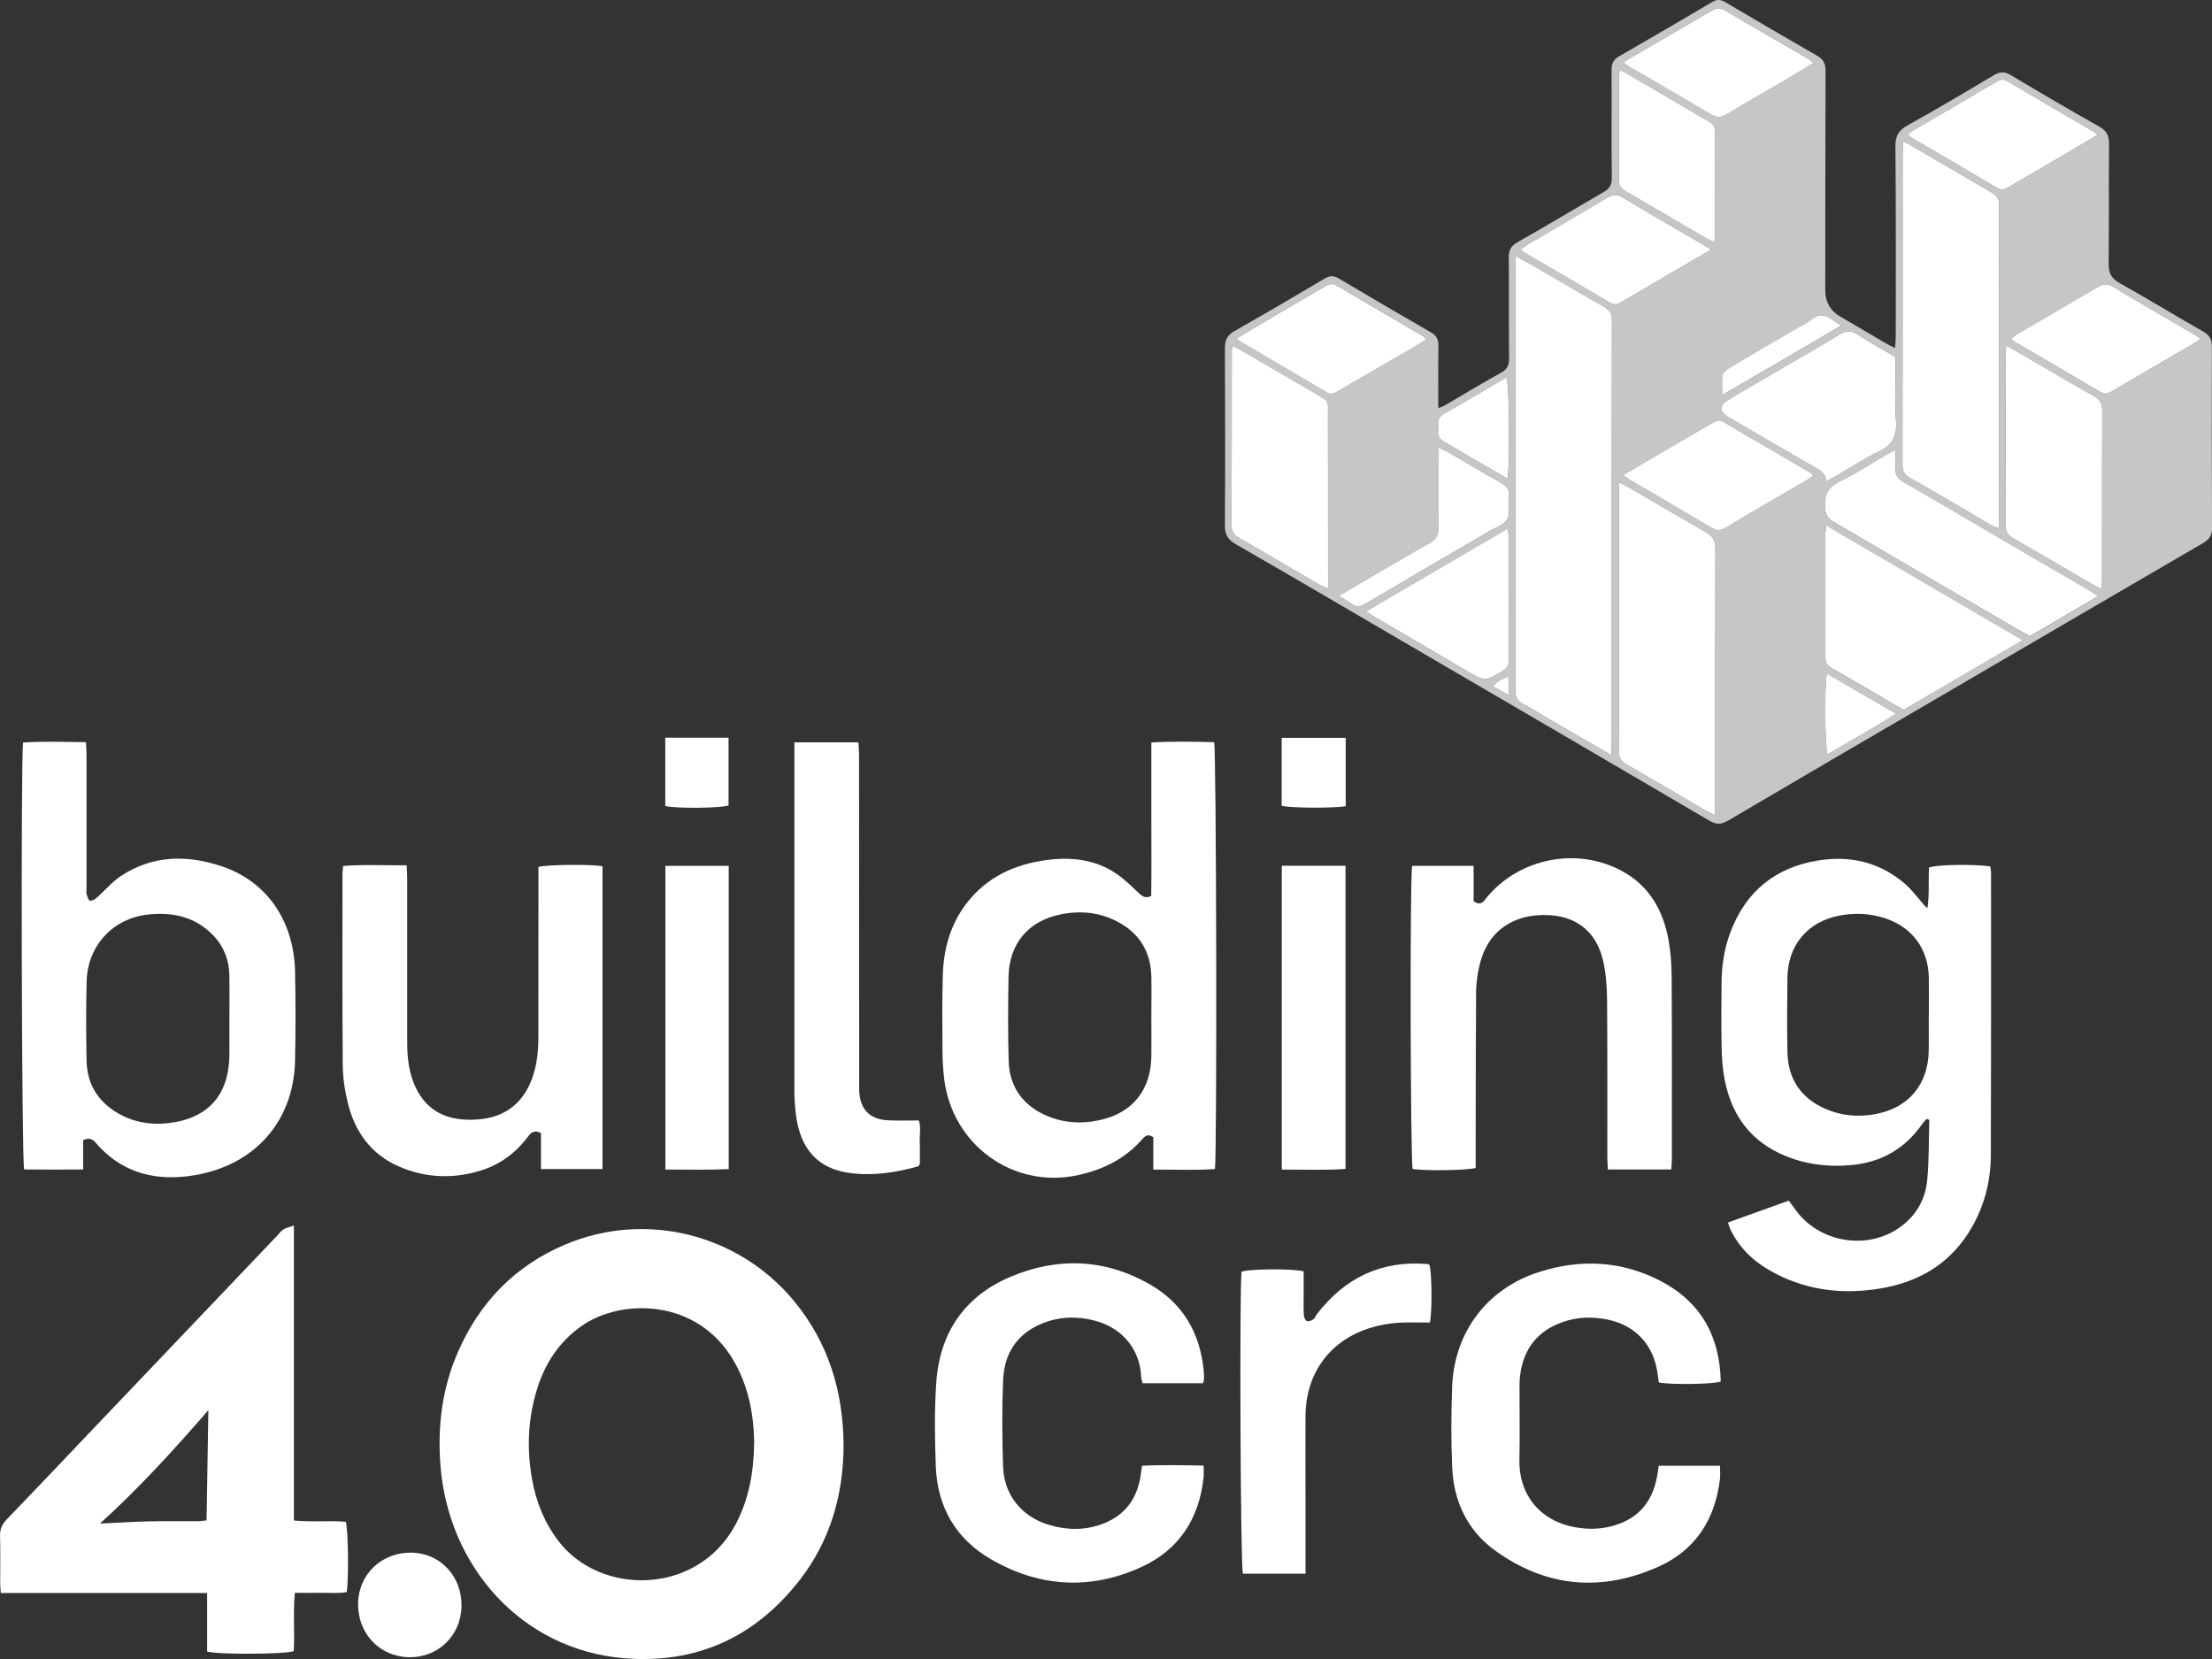
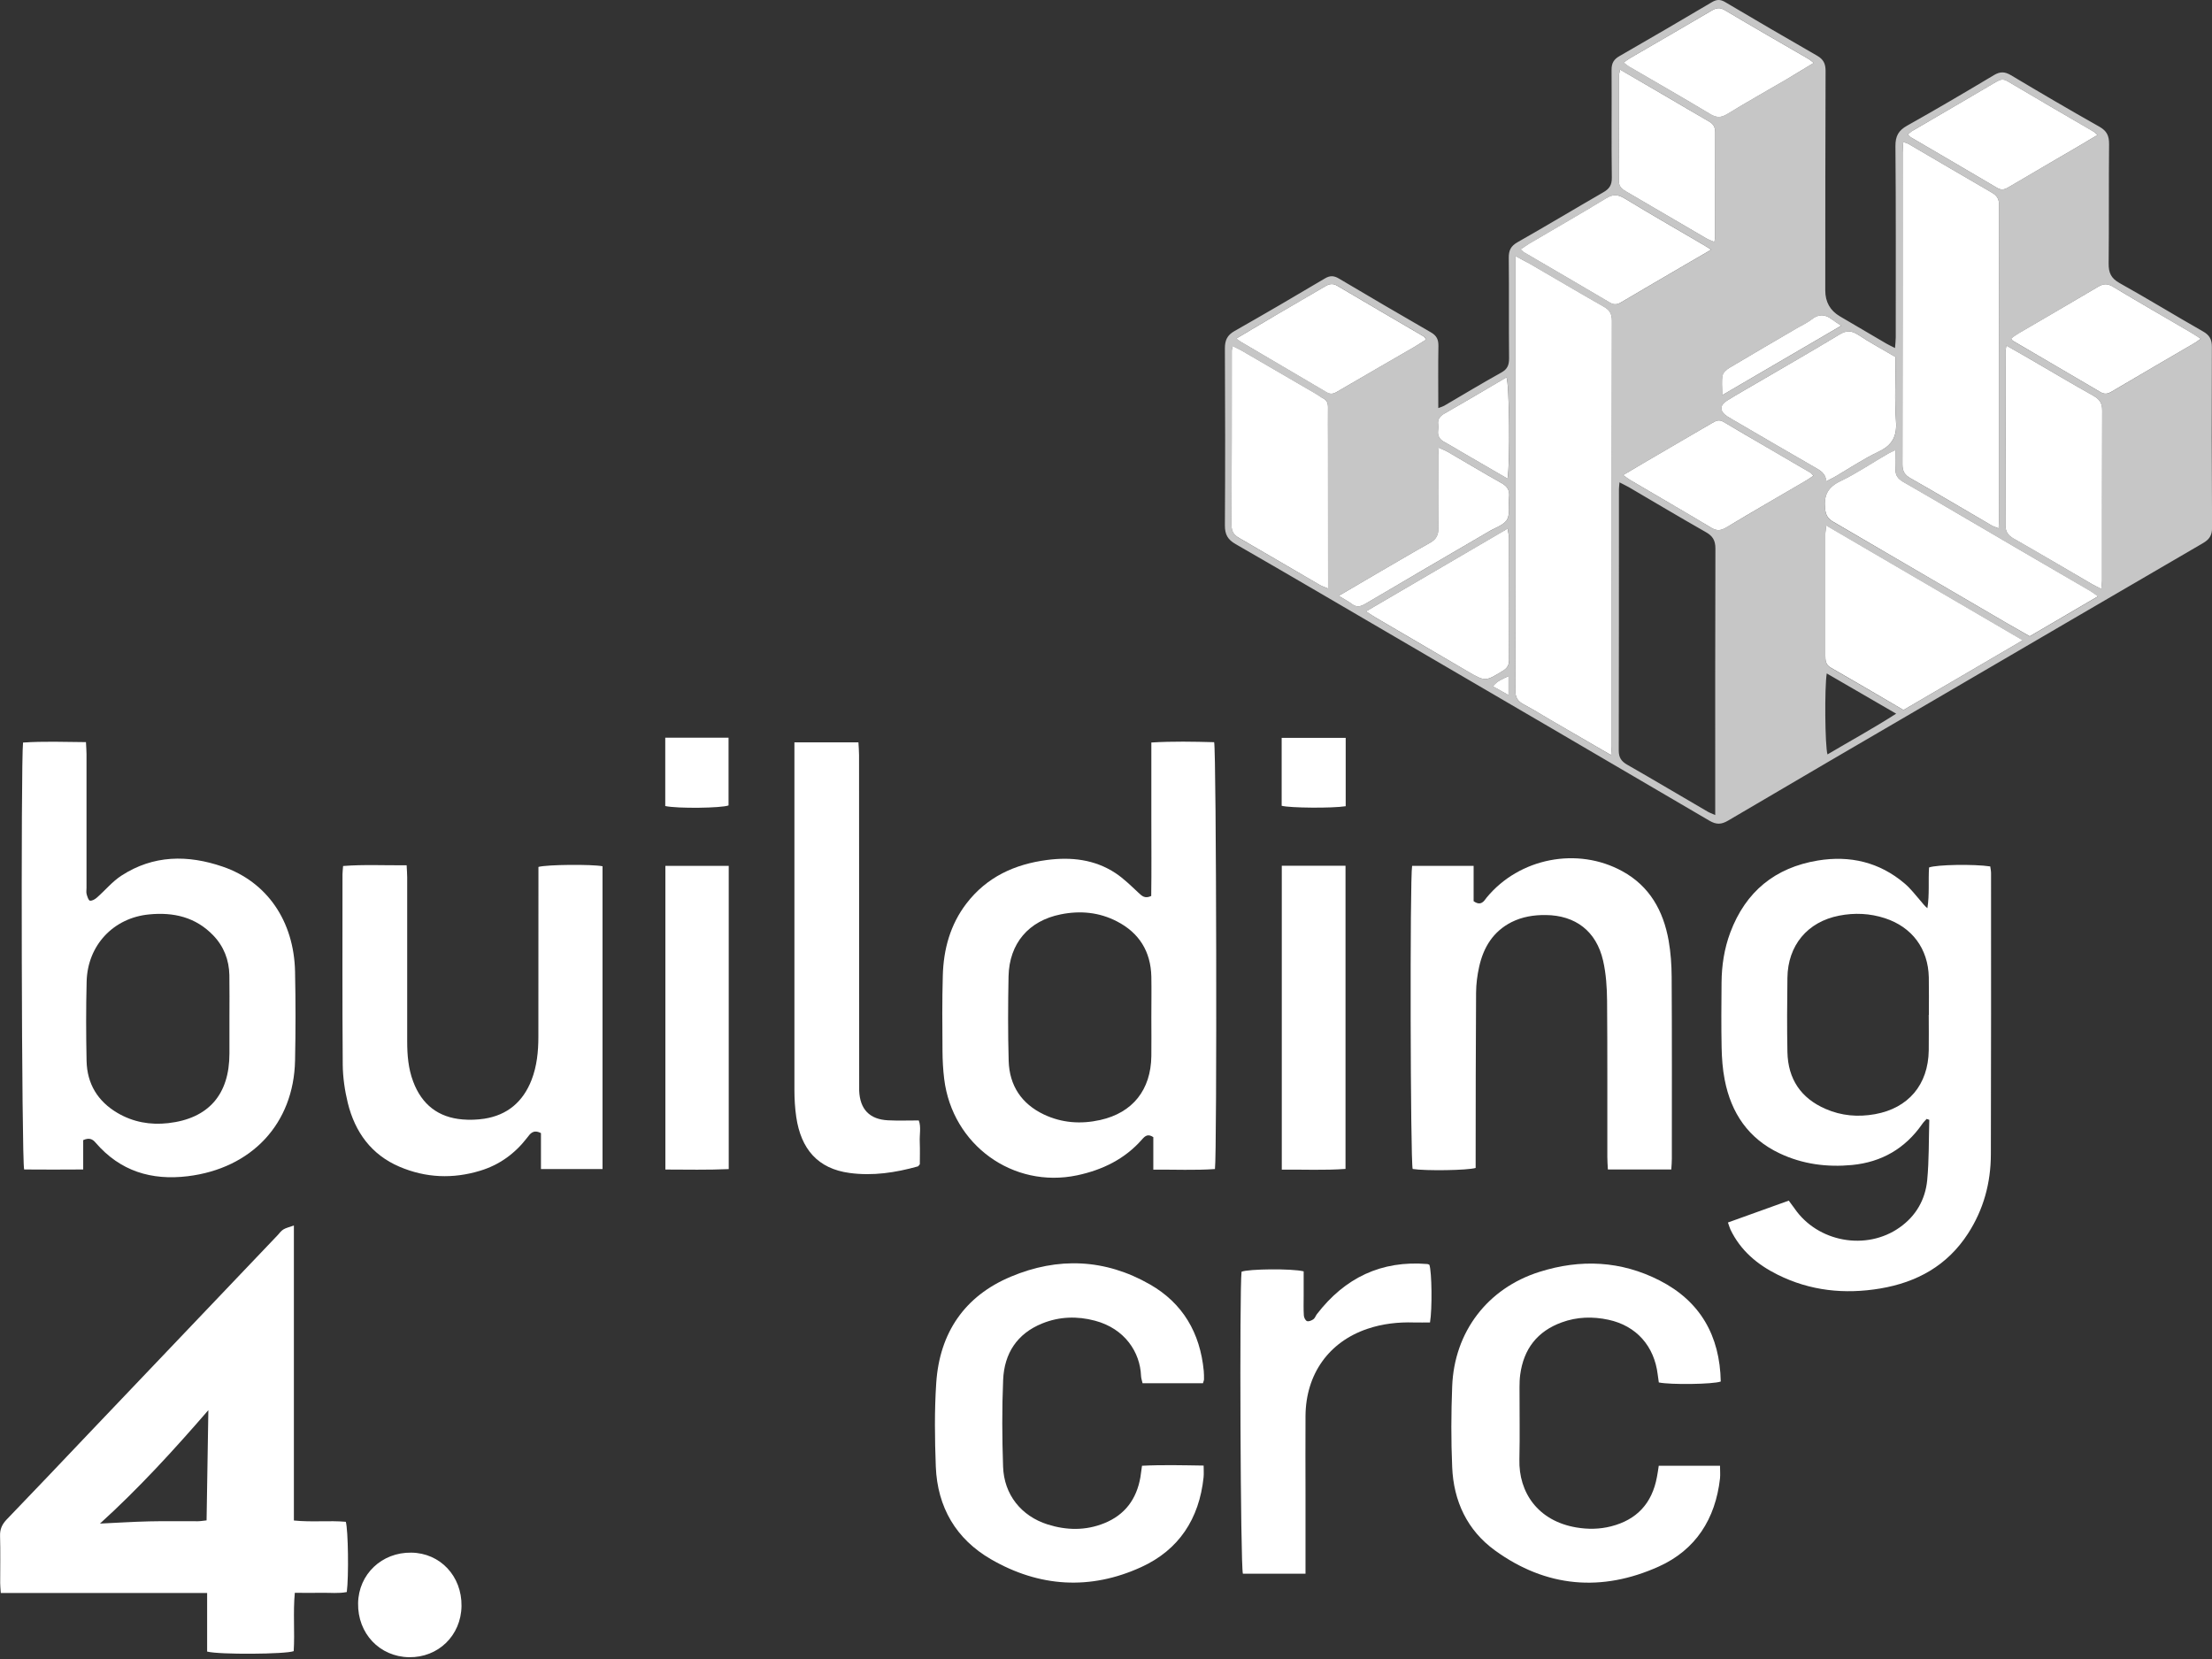
<svg xmlns="http://www.w3.org/2000/svg" width="36" height="27" viewBox="0 0 36 27" fill="none">
  <rect x="0" y="0" width="36" height="27" fill="#333333" stroke="none" />
  <g clip-path="url(#clip0_6338_10253)">
    <path d="M23.406 6.642C23.457 6.623 23.483 6.616 23.505 6.603C23.814 6.422 24.121 6.237 24.434 6.063C24.533 6.008 24.56 5.942 24.56 5.832C24.554 5.288 24.561 4.743 24.555 4.2C24.553 4.078 24.587 4.005 24.696 3.943C25.165 3.677 25.627 3.399 26.093 3.13C26.191 3.074 26.234 3.013 26.232 2.891C26.224 2.307 26.232 1.723 26.228 1.138C26.227 1.026 26.266 0.964 26.36 0.911C26.862 0.623 27.361 0.331 27.86 0.036C27.936 -0.01 27.997 -0.013 28.075 0.033C28.573 0.328 29.073 0.619 29.574 0.907C29.673 0.964 29.711 1.033 29.711 1.152C29.706 2.343 29.707 3.535 29.706 4.726C29.706 4.914 29.785 5.054 29.942 5.147C30.193 5.295 30.445 5.442 30.697 5.59C30.736 5.613 30.776 5.631 30.841 5.664C30.846 5.596 30.853 5.544 30.853 5.491C30.853 4.453 30.857 3.415 30.848 2.377C30.847 2.212 30.9 2.122 31.04 2.044C31.515 1.778 31.984 1.502 32.452 1.222C32.553 1.162 32.628 1.165 32.728 1.224C33.205 1.509 33.685 1.79 34.169 2.063C34.289 2.131 34.326 2.211 34.325 2.347C34.318 2.993 34.325 3.64 34.318 4.287C34.316 4.44 34.358 4.53 34.496 4.607C34.952 4.861 35.398 5.135 35.852 5.393C35.959 5.453 35.999 5.523 35.998 5.647C35.994 6.629 35.995 7.609 36.001 8.591C36.001 8.718 35.953 8.782 35.849 8.842C34.364 9.706 32.88 10.574 31.397 11.44C30.305 12.077 29.214 12.713 28.125 13.355C28.014 13.42 27.934 13.423 27.821 13.357C26.116 12.356 24.409 11.361 22.702 10.364C21.839 9.86 20.977 9.354 20.111 8.856C19.981 8.782 19.934 8.699 19.935 8.549C19.941 7.59 19.94 6.632 19.935 5.673C19.934 5.538 19.973 5.455 20.091 5.388C20.584 5.108 21.074 4.822 21.562 4.532C21.647 4.481 21.711 4.486 21.792 4.534C22.29 4.829 22.789 5.122 23.29 5.41C23.381 5.463 23.411 5.526 23.41 5.629C23.404 5.957 23.408 6.286 23.408 6.644L23.406 6.642ZM26.22 12.289C26.225 12.222 26.23 12.184 26.23 12.147C26.23 11.33 26.23 10.514 26.23 9.697C26.23 8.206 26.23 6.714 26.234 5.223C26.234 5.113 26.201 5.049 26.104 4.994C25.703 4.767 25.308 4.532 24.91 4.301C24.839 4.259 24.765 4.223 24.665 4.17C24.665 4.256 24.665 4.31 24.665 4.366C24.665 5.37 24.665 6.373 24.665 7.377C24.665 8.664 24.666 9.951 24.662 11.239C24.662 11.353 24.701 11.414 24.796 11.464C24.946 11.541 25.088 11.632 25.233 11.716C25.553 11.902 25.873 12.088 26.22 12.29V12.289ZM32.527 8.601C32.53 8.54 32.533 8.506 32.533 8.473C32.533 6.76 32.532 5.048 32.535 3.336C32.535 3.235 32.498 3.182 32.417 3.135C31.965 2.874 31.516 2.608 31.065 2.345C31.043 2.332 31.017 2.326 30.975 2.309C30.971 2.38 30.965 2.434 30.965 2.489C30.965 4.178 30.965 5.868 30.962 7.558C30.962 7.671 30.999 7.73 31.094 7.784C31.533 8.034 31.967 8.292 32.404 8.546C32.436 8.564 32.471 8.577 32.527 8.601V8.601ZM26.357 7.851C26.352 7.908 26.348 7.936 26.348 7.963C26.348 9.381 26.348 10.799 26.345 12.217C26.345 12.328 26.387 12.39 26.48 12.444C26.919 12.695 27.353 12.954 27.79 13.208C27.821 13.227 27.857 13.239 27.915 13.265C27.915 13.187 27.915 13.133 27.915 13.078C27.915 11.695 27.913 10.311 27.918 8.927C27.918 8.794 27.873 8.722 27.762 8.66C27.342 8.421 26.927 8.174 26.511 7.93C26.468 7.906 26.424 7.885 26.357 7.85V7.851ZM32.919 10.422C31.835 9.789 30.787 9.177 29.722 8.555C29.715 8.621 29.707 8.658 29.707 8.696C29.706 8.86 29.707 9.025 29.707 9.189C29.707 9.681 29.707 10.174 29.707 10.667C29.707 10.749 29.711 10.819 29.796 10.868C30.189 11.093 30.58 11.324 30.979 11.556C31.614 11.185 32.247 10.815 32.918 10.422L32.919 10.422ZM30.852 7.325C30.792 7.354 30.757 7.367 30.724 7.386C30.467 7.536 30.219 7.704 29.952 7.832C29.747 7.93 29.68 8.062 29.703 8.282C29.715 8.387 29.747 8.443 29.834 8.493C30.775 9.04 31.716 9.591 32.656 10.14C32.781 10.213 32.907 10.284 33.034 10.357C33.406 10.139 33.767 9.927 34.144 9.707C34.093 9.67 34.063 9.646 34.03 9.627C33.627 9.391 33.225 9.157 32.822 8.922C32.207 8.562 31.593 8.2 30.975 7.844C30.885 7.793 30.844 7.733 30.85 7.629C30.856 7.536 30.851 7.442 30.851 7.326L30.852 7.325ZM32.654 5.625C32.646 5.676 32.639 5.698 32.639 5.719C32.639 6.659 32.64 7.6 32.638 8.54C32.638 8.652 32.678 8.711 32.773 8.765C33.202 9.009 33.626 9.261 34.053 9.51C34.094 9.534 34.139 9.553 34.198 9.582C34.203 9.525 34.209 9.488 34.209 9.451C34.209 8.528 34.208 7.604 34.213 6.68C34.213 6.561 34.17 6.497 34.071 6.442C33.728 6.25 33.391 6.049 33.051 5.851C32.926 5.779 32.8 5.708 32.653 5.624L32.654 5.625ZM20.062 5.633C20.053 5.674 20.047 5.69 20.047 5.706C20.047 6.653 20.047 7.599 20.043 8.546C20.043 8.654 20.085 8.709 20.171 8.759C20.609 9.011 21.044 9.268 21.481 9.521C21.517 9.542 21.557 9.555 21.614 9.579C21.614 9.5 21.614 9.444 21.614 9.387C21.614 8.65 21.613 7.914 21.613 7.177C21.613 6.996 21.611 6.814 21.613 6.633C21.613 6.564 21.598 6.512 21.531 6.482C21.495 6.465 21.465 6.439 21.431 6.419C21.019 6.179 20.607 5.939 20.194 5.699C20.157 5.677 20.116 5.66 20.062 5.633ZM30.851 5.811C30.644 5.689 30.437 5.577 30.241 5.448C30.132 5.377 30.05 5.376 29.938 5.444C29.506 5.706 29.067 5.957 28.631 6.211C28.457 6.314 28.281 6.412 28.11 6.519C27.983 6.598 27.987 6.695 28.114 6.778C28.137 6.793 28.162 6.807 28.186 6.821C28.631 7.081 29.077 7.341 29.525 7.599C29.617 7.652 29.712 7.698 29.724 7.833C29.785 7.801 29.829 7.779 29.872 7.754C30.105 7.619 30.33 7.467 30.572 7.352C30.795 7.247 30.877 7.106 30.858 6.853C30.833 6.51 30.852 6.163 30.852 5.811L30.851 5.811ZM22.232 9.95C22.305 9.997 22.346 10.026 22.389 10.052C22.888 10.344 23.385 10.636 23.884 10.926C24.176 11.096 24.176 11.093 24.459 10.917C24.529 10.874 24.562 10.828 24.561 10.742C24.558 10.079 24.559 9.417 24.558 8.754C24.558 8.712 24.547 8.67 24.538 8.604C23.766 9.055 23.013 9.495 22.233 9.95H22.232ZM26.367 1.133C26.357 1.181 26.349 1.202 26.349 1.223C26.348 1.796 26.35 2.368 26.346 2.94C26.345 3.041 26.403 3.079 26.471 3.119C26.902 3.372 27.333 3.624 27.764 3.876C27.804 3.899 27.85 3.914 27.902 3.937C27.908 3.895 27.913 3.872 27.913 3.85C27.913 3.284 27.913 2.717 27.915 2.151C27.915 2.066 27.882 2.015 27.81 1.975C27.601 1.855 27.394 1.731 27.186 1.609C26.92 1.454 26.654 1.3 26.367 1.133V1.133ZM29.515 7.742C29.49 7.718 29.476 7.701 29.459 7.69C28.99 7.416 28.518 7.144 28.05 6.866C27.977 6.823 27.927 6.848 27.867 6.883C27.509 7.094 27.15 7.302 26.792 7.511C26.673 7.581 26.553 7.651 26.416 7.732C26.466 7.767 26.496 7.791 26.527 7.81C26.967 8.069 27.41 8.324 27.847 8.587C27.936 8.641 28.002 8.639 28.09 8.587C28.523 8.328 28.96 8.075 29.396 7.82C29.433 7.798 29.468 7.773 29.515 7.742ZM32.733 5.506C32.746 5.527 32.749 5.541 32.757 5.546C33.232 5.824 33.708 6.099 34.182 6.38C34.25 6.42 34.301 6.414 34.366 6.375C34.82 6.106 35.276 5.841 35.732 5.574C35.755 5.561 35.775 5.544 35.818 5.513C35.752 5.472 35.703 5.438 35.652 5.408C35.231 5.161 34.807 4.918 34.389 4.666C34.297 4.611 34.231 4.617 34.145 4.668C33.716 4.924 33.283 5.174 32.852 5.426C32.811 5.451 32.773 5.48 32.734 5.506L32.733 5.506ZM34.137 2.197C34.101 2.165 34.09 2.152 34.076 2.144C33.606 1.869 33.135 1.597 32.667 1.319C32.594 1.276 32.545 1.299 32.484 1.335C32.034 1.6 31.582 1.862 31.132 2.125C31.105 2.141 31.082 2.162 31.049 2.188C31.076 2.212 31.09 2.229 31.108 2.24C31.572 2.512 32.038 2.782 32.502 3.057C32.572 3.099 32.622 3.087 32.685 3.049C33.062 2.826 33.441 2.607 33.819 2.386C33.919 2.327 34.019 2.267 34.137 2.197H34.137ZM27.851 4.063C27.776 4.017 27.734 3.99 27.691 3.965C27.275 3.721 26.857 3.482 26.445 3.231C26.335 3.164 26.255 3.157 26.143 3.226C25.731 3.478 25.312 3.717 24.896 3.961C24.849 3.989 24.805 4.021 24.748 4.058C24.777 4.083 24.792 4.099 24.81 4.109C25.274 4.381 25.741 4.651 26.204 4.925C26.272 4.966 26.326 4.955 26.389 4.918C26.732 4.715 27.077 4.515 27.42 4.314C27.555 4.236 27.689 4.158 27.852 4.063H27.851ZM20.122 5.509C20.162 5.538 20.178 5.553 20.197 5.564C20.662 5.836 21.127 6.108 21.59 6.382C21.652 6.419 21.698 6.413 21.759 6.377C22.175 6.132 22.594 5.892 23.012 5.65C23.078 5.611 23.143 5.569 23.211 5.525C23.194 5.502 23.188 5.485 23.175 5.477C22.706 5.202 22.234 4.929 21.766 4.651C21.691 4.607 21.635 4.619 21.566 4.66C21.311 4.813 21.052 4.96 20.796 5.11C20.578 5.237 20.363 5.367 20.123 5.508L20.122 5.509ZM29.518 1.024C29.48 0.994 29.456 0.971 29.428 0.955C28.978 0.693 28.525 0.436 28.077 0.168C27.989 0.115 27.931 0.127 27.851 0.175C27.413 0.435 26.971 0.689 26.53 0.945C26.497 0.964 26.467 0.989 26.426 1.018C26.461 1.044 26.486 1.066 26.513 1.082C26.954 1.34 27.396 1.593 27.833 1.855C27.933 1.915 28.006 1.919 28.106 1.858C28.427 1.663 28.755 1.479 29.079 1.289C29.223 1.205 29.364 1.117 29.519 1.023L29.518 1.024ZM21.788 9.697C21.882 9.755 21.947 9.788 22.005 9.831C22.08 9.887 22.143 9.873 22.219 9.828C22.891 9.432 23.566 9.04 24.239 8.646C24.34 8.587 24.477 8.545 24.529 8.454C24.582 8.358 24.547 8.213 24.56 8.091C24.572 7.98 24.533 7.915 24.436 7.861C24.142 7.697 23.854 7.522 23.562 7.354C23.521 7.33 23.475 7.313 23.415 7.286C23.412 7.337 23.409 7.369 23.409 7.401C23.409 7.798 23.405 8.194 23.411 8.591C23.413 8.708 23.375 8.778 23.274 8.834C22.995 8.99 22.72 9.153 22.443 9.314C22.235 9.436 22.028 9.557 21.788 9.697H21.788ZM24.536 7.79C24.58 7.526 24.566 6.254 24.519 6.141C24.412 6.204 24.306 6.266 24.201 6.328C23.973 6.461 23.746 6.595 23.517 6.726C23.441 6.769 23.392 6.818 23.408 6.913C23.413 6.945 23.408 6.981 23.405 7.014C23.397 7.098 23.431 7.153 23.504 7.192C23.598 7.242 23.689 7.298 23.781 7.352C24.028 7.495 24.274 7.638 24.536 7.79ZM29.73 10.96C29.693 11.192 29.701 12.139 29.742 12.278C30.11 12.06 30.482 11.857 30.86 11.615C30.47 11.389 30.109 11.179 29.73 10.96ZM28.03 6.431C28.688 6.047 29.317 5.681 29.967 5.301C29.898 5.255 29.856 5.231 29.818 5.2C29.707 5.114 29.601 5.105 29.486 5.199C29.422 5.251 29.342 5.284 29.27 5.327C28.896 5.545 28.523 5.762 28.152 5.983C28.104 6.012 28.047 6.062 28.036 6.112C28.017 6.203 28.031 6.3 28.031 6.432L28.03 6.431ZM24.552 11.002C24.452 11.053 24.366 11.08 24.3 11.171C24.385 11.218 24.459 11.26 24.552 11.312V11.002V11.002Z" fill="#C6C6C6" />
-     <path d="M13.729 23.53C13.726 24.316 13.518 25.061 13.026 25.701C12.296 26.648 11.326 27.088 10.144 26.986C8.49 26.843 7.299 25.5 7.169 23.857C7.118 23.214 7.195 22.589 7.457 21.994C7.812 21.187 8.387 20.6 9.193 20.257C10.5 19.701 12.024 20.079 12.928 21.18C13.48 21.854 13.725 22.639 13.729 23.53ZM12.274 23.465C12.266 23.02 12.183 22.563 11.94 22.145C11.346 21.125 10.104 21.129 9.462 21.582C9.101 21.837 8.874 22.183 8.743 22.599C8.591 23.084 8.57 23.58 8.66 24.078C8.726 24.445 8.861 24.783 9.09 25.082C9.769 25.971 11.342 25.969 11.964 24.824C12.188 24.41 12.268 23.964 12.274 23.465Z" fill="white" />
    <path d="M0.013 25.927C0.008 25.852 0.003 25.808 0.003 25.764C0.003 25.509 0.008 25.253 0.001 24.999C-0.003 24.887 0.034 24.808 0.109 24.729C0.555 24.267 0.997 23.8 1.439 23.335C2.465 22.258 3.491 21.181 4.517 20.104C4.547 20.071 4.575 20.032 4.612 20.009C4.654 19.983 4.705 19.973 4.783 19.945V24.746C5.079 24.776 5.357 24.743 5.628 24.767C5.667 24.9 5.677 25.661 5.644 25.91C5.512 25.937 5.373 25.92 5.236 25.923C5.097 25.925 4.958 25.923 4.798 25.923C4.768 26.247 4.799 26.563 4.78 26.872C4.652 26.923 3.566 26.931 3.371 26.879V25.926H0.013V25.927ZM3.391 22.95C2.833 23.595 2.256 24.226 1.627 24.796C1.896 24.784 2.163 24.766 2.43 24.76C2.693 24.754 2.956 24.759 3.219 24.758C3.266 24.758 3.313 24.748 3.362 24.744C3.373 24.134 3.382 23.543 3.391 22.951V22.95Z" fill="white" />
    <path d="M7.511 26.138C7.504 26.617 7.134 26.978 6.657 26.971C6.177 26.963 5.819 26.583 5.828 26.092C5.836 25.621 6.213 25.262 6.694 25.269C7.165 25.275 7.518 25.652 7.511 26.139V26.138Z" fill="white" />
    <path d="M26.22 12.289C25.873 12.087 25.553 11.901 25.233 11.716C25.088 11.631 24.945 11.541 24.796 11.463C24.701 11.413 24.662 11.352 24.662 11.238C24.666 9.951 24.665 8.664 24.665 7.376C24.665 6.372 24.665 5.369 24.665 4.365C24.665 4.31 24.665 4.256 24.665 4.169C24.765 4.223 24.839 4.259 24.91 4.3C25.308 4.531 25.704 4.766 26.104 4.993C26.2 5.047 26.234 5.111 26.234 5.222C26.23 6.714 26.231 8.205 26.23 9.696C26.23 10.513 26.23 11.329 26.23 12.146C26.23 12.183 26.224 12.221 26.22 12.288V12.289Z" fill="white" />
    <path d="M32.527 8.6C32.471 8.576 32.435 8.564 32.404 8.546C31.967 8.291 31.533 8.033 31.094 7.784C30.999 7.73 30.962 7.671 30.962 7.558C30.966 5.868 30.964 4.178 30.965 2.489C30.965 2.435 30.971 2.379 30.975 2.309C31.017 2.326 31.043 2.332 31.065 2.345C31.516 2.608 31.966 2.874 32.417 3.135C32.498 3.182 32.535 3.235 32.535 3.336C32.532 5.048 32.533 6.76 32.533 8.472C32.533 8.506 32.53 8.54 32.527 8.601V8.6Z" fill="white" />
-     <path d="M26.356 7.851C26.424 7.886 26.468 7.906 26.51 7.931C26.927 8.174 27.342 8.421 27.762 8.66C27.872 8.723 27.919 8.795 27.918 8.928C27.913 10.312 27.915 11.695 27.915 13.079C27.915 13.133 27.915 13.189 27.915 13.265C27.857 13.24 27.821 13.227 27.79 13.209C27.353 12.954 26.919 12.696 26.48 12.445C26.386 12.391 26.344 12.329 26.345 12.217C26.348 10.8 26.348 9.382 26.348 7.964C26.348 7.937 26.352 7.909 26.356 7.852V7.851Z" fill="white" />
    <path d="M32.919 10.421C32.247 10.814 31.615 11.183 30.979 11.555C30.58 11.322 30.19 11.091 29.796 10.866C29.711 10.818 29.707 10.747 29.707 10.665C29.708 10.173 29.707 9.68 29.707 9.187C29.707 9.023 29.706 8.858 29.707 8.694C29.707 8.657 29.715 8.619 29.722 8.553C30.787 9.176 31.835 9.787 32.919 10.42L32.919 10.421Z" fill="white" />
    <path d="M30.851 7.324C30.851 7.441 30.856 7.534 30.85 7.628C30.843 7.731 30.885 7.791 30.975 7.843C31.593 8.199 32.206 8.561 32.822 8.921C33.225 9.156 33.627 9.391 34.03 9.625C34.063 9.644 34.093 9.669 34.144 9.705C33.767 9.926 33.406 10.137 33.034 10.355C32.907 10.283 32.781 10.212 32.656 10.139C31.715 9.589 30.775 9.039 29.834 8.491C29.748 8.441 29.715 8.385 29.703 8.28C29.68 8.061 29.747 7.929 29.952 7.831C30.219 7.703 30.467 7.534 30.724 7.385C30.757 7.366 30.792 7.352 30.852 7.323L30.851 7.324Z" fill="white" />
    <path d="M32.654 5.625C32.801 5.708 32.927 5.779 33.052 5.852C33.391 6.049 33.728 6.25 34.071 6.442C34.171 6.498 34.214 6.562 34.213 6.681C34.209 7.605 34.211 8.528 34.21 9.452C34.21 9.489 34.203 9.527 34.198 9.583C34.139 9.553 34.095 9.535 34.053 9.51C33.627 9.262 33.202 9.01 32.773 8.766C32.678 8.712 32.638 8.652 32.638 8.541C32.642 7.6 32.639 6.659 32.639 5.719C32.639 5.698 32.646 5.676 32.654 5.626L32.654 5.625Z" fill="white" />
    <path d="M20.062 5.632C20.116 5.66 20.157 5.677 20.194 5.698C20.607 5.938 21.019 6.178 21.431 6.418C21.465 6.438 21.496 6.465 21.53 6.481C21.597 6.512 21.613 6.563 21.613 6.632C21.611 6.813 21.613 6.995 21.613 7.176C21.613 7.913 21.613 8.65 21.614 9.387C21.614 9.443 21.614 9.499 21.614 9.578C21.557 9.554 21.516 9.541 21.481 9.521C21.044 9.267 20.608 9.01 20.171 8.758C20.085 8.709 20.042 8.654 20.043 8.545C20.048 7.599 20.046 6.652 20.047 5.705C20.047 5.689 20.053 5.673 20.062 5.632Z" fill="white" />
    <path d="M30.851 5.811C30.851 6.163 30.832 6.51 30.857 6.853C30.876 7.105 30.794 7.247 30.572 7.352C30.329 7.467 30.104 7.619 29.872 7.754C29.828 7.78 29.784 7.801 29.723 7.833C29.712 7.698 29.617 7.652 29.524 7.599C29.077 7.342 28.631 7.081 28.185 6.821C28.161 6.806 28.137 6.793 28.113 6.778C27.986 6.695 27.982 6.598 28.109 6.519C28.28 6.412 28.457 6.314 28.631 6.211C29.067 5.956 29.505 5.706 29.937 5.444C30.049 5.376 30.131 5.377 30.24 5.448C30.436 5.578 30.644 5.689 30.851 5.811L30.851 5.811Z" fill="white" />
    <path d="M22.232 9.95C23.012 9.494 23.765 9.054 24.537 8.603C24.546 8.669 24.557 8.711 24.558 8.754C24.559 9.417 24.558 10.079 24.56 10.742C24.56 10.828 24.529 10.874 24.459 10.917C24.174 11.092 24.175 11.096 23.884 10.926C23.385 10.635 22.887 10.343 22.389 10.051C22.346 10.026 22.305 9.997 22.231 9.95H22.232Z" fill="white" />
    <path d="M26.367 1.133C26.654 1.3 26.92 1.455 27.186 1.61C27.394 1.732 27.601 1.855 27.81 1.975C27.882 2.015 27.915 2.066 27.915 2.152C27.913 2.718 27.914 3.285 27.913 3.851C27.913 3.873 27.907 3.895 27.902 3.938C27.85 3.915 27.804 3.9 27.764 3.876C27.332 3.625 26.902 3.373 26.471 3.12C26.403 3.08 26.345 3.042 26.346 2.941C26.35 2.369 26.348 1.796 26.349 1.224C26.349 1.203 26.357 1.182 26.367 1.134V1.133Z" fill="white" />
    <path d="M29.514 7.742C29.468 7.773 29.433 7.798 29.396 7.82C28.96 8.075 28.523 8.327 28.09 8.587C28.002 8.639 27.936 8.641 27.847 8.587C27.409 8.324 26.967 8.069 26.527 7.81C26.495 7.791 26.466 7.767 26.416 7.732C26.553 7.652 26.672 7.581 26.791 7.511C27.15 7.302 27.509 7.093 27.867 6.883C27.927 6.848 27.977 6.823 28.05 6.866C28.518 7.144 28.99 7.415 29.459 7.69C29.477 7.701 29.49 7.718 29.514 7.742Z" fill="white" />
    <path d="M32.733 5.506C32.772 5.479 32.81 5.45 32.852 5.425C33.282 5.173 33.716 4.923 34.145 4.668C34.231 4.617 34.297 4.611 34.388 4.666C34.806 4.918 35.23 5.161 35.652 5.408C35.703 5.438 35.752 5.471 35.817 5.513C35.775 5.543 35.754 5.56 35.731 5.574C35.276 5.841 34.819 6.105 34.365 6.374C34.3 6.413 34.25 6.42 34.181 6.379C33.708 6.099 33.231 5.824 32.757 5.545C32.749 5.54 32.745 5.527 32.732 5.505L32.733 5.506Z" fill="white" />
    <path d="M34.136 2.197C34.018 2.267 33.919 2.327 33.818 2.386C33.441 2.607 33.062 2.826 32.685 3.049C32.621 3.087 32.572 3.098 32.502 3.057C32.038 2.782 31.572 2.512 31.108 2.24C31.089 2.23 31.076 2.212 31.049 2.188C31.082 2.162 31.105 2.14 31.132 2.125C31.582 1.862 32.034 1.6 32.483 1.335C32.545 1.299 32.594 1.276 32.667 1.319C33.135 1.597 33.607 1.87 34.076 2.144C34.09 2.152 34.101 2.166 34.137 2.197H34.136Z" fill="white" />
    <path d="M27.85 4.063C27.687 4.157 27.553 4.236 27.418 4.314C27.075 4.515 26.73 4.715 26.387 4.918C26.324 4.956 26.271 4.966 26.202 4.925C25.738 4.651 25.273 4.381 24.808 4.109C24.79 4.099 24.776 4.082 24.747 4.058C24.804 4.021 24.848 3.989 24.894 3.961C25.309 3.717 25.729 3.478 26.141 3.226C26.254 3.157 26.333 3.164 26.443 3.231C26.854 3.481 27.273 3.721 27.689 3.965C27.733 3.99 27.774 4.017 27.849 4.063H27.85Z" fill="white" />
    <path d="M20.122 5.509C20.361 5.367 20.577 5.238 20.794 5.111C21.051 4.96 21.309 4.813 21.565 4.661C21.634 4.62 21.69 4.607 21.765 4.652C22.233 4.93 22.704 5.202 23.174 5.478C23.186 5.485 23.192 5.503 23.21 5.526C23.141 5.569 23.077 5.612 23.01 5.651C22.593 5.893 22.174 6.133 21.758 6.377C21.697 6.413 21.651 6.42 21.589 6.383C21.126 6.109 20.66 5.837 20.196 5.564C20.178 5.553 20.161 5.539 20.121 5.51L20.122 5.509Z" fill="white" />
    <path d="M29.518 1.024C29.363 1.118 29.221 1.205 29.078 1.29C28.754 1.48 28.426 1.663 28.106 1.859C28.006 1.919 27.933 1.916 27.833 1.856C27.395 1.593 26.953 1.34 26.512 1.083C26.485 1.067 26.461 1.045 26.425 1.018C26.467 0.989 26.496 0.965 26.529 0.946C26.97 0.689 27.412 0.436 27.851 0.176C27.931 0.128 27.988 0.115 28.077 0.169C28.524 0.436 28.977 0.694 29.428 0.956C29.455 0.971 29.479 0.994 29.518 1.024L29.518 1.024Z" fill="white" />
    <path d="M21.788 9.697C22.028 9.557 22.235 9.436 22.442 9.314C22.719 9.154 22.994 8.99 23.273 8.834C23.374 8.778 23.412 8.708 23.41 8.591C23.404 8.194 23.408 7.798 23.408 7.401C23.408 7.369 23.412 7.337 23.414 7.286C23.475 7.313 23.521 7.33 23.562 7.354C23.853 7.522 24.141 7.697 24.435 7.861C24.533 7.915 24.572 7.98 24.56 8.091C24.546 8.214 24.582 8.358 24.528 8.454C24.477 8.545 24.34 8.586 24.238 8.646C23.565 9.04 22.89 9.431 22.219 9.828C22.142 9.873 22.079 9.887 22.004 9.831C21.947 9.788 21.882 9.755 21.787 9.697H21.788Z" fill="white" />
    <path d="M24.535 7.79C24.274 7.638 24.027 7.495 23.78 7.352C23.688 7.298 23.597 7.242 23.504 7.192C23.431 7.153 23.396 7.097 23.404 7.014C23.408 6.98 23.412 6.945 23.407 6.913C23.392 6.818 23.441 6.768 23.516 6.726C23.745 6.596 23.972 6.461 24.2 6.328C24.306 6.266 24.412 6.204 24.518 6.141C24.565 6.254 24.579 7.526 24.535 7.79Z" fill="white" />
-     <path d="M29.73 10.96C30.108 11.179 30.469 11.388 30.859 11.615C30.482 11.857 30.11 12.06 29.742 12.278C29.7 12.139 29.692 11.192 29.73 10.96Z" fill="white" />
    <path d="M28.03 6.431C28.03 6.299 28.016 6.202 28.035 6.111C28.045 6.062 28.102 6.012 28.151 5.983C28.521 5.762 28.895 5.545 29.268 5.327C29.341 5.285 29.42 5.25 29.485 5.198C29.6 5.106 29.705 5.113 29.816 5.199C29.855 5.229 29.898 5.255 29.966 5.3C29.315 5.679 28.687 6.047 28.029 6.431L28.03 6.431Z" fill="white" />
    <path d="M24.551 11.002V11.312C24.458 11.26 24.384 11.219 24.299 11.171C24.364 11.081 24.451 11.053 24.551 11.003V11.002Z" fill="white" />
    <path d="M31.357 18.209C31.332 18.237 31.305 18.262 31.284 18.293C31.005 18.694 30.622 18.913 30.144 18.96C29.736 18.999 29.338 18.948 28.964 18.771C28.457 18.532 28.174 18.116 28.069 17.572C28.035 17.4 28.023 17.223 28.019 17.048C28.012 16.697 28.015 16.345 28.018 15.993C28.02 15.714 28.062 15.439 28.16 15.177C28.411 14.508 28.891 14.12 29.584 14.005C30.108 13.919 30.588 14.03 30.999 14.38C31.097 14.463 31.176 14.569 31.261 14.666C31.293 14.703 31.322 14.744 31.368 14.781C31.404 14.558 31.381 14.335 31.395 14.118C31.52 14.071 32.13 14.061 32.391 14.101C32.395 14.135 32.404 14.173 32.404 14.211C32.404 15.737 32.406 17.263 32.401 18.788C32.4 19.251 32.282 19.686 32.029 20.076C31.691 20.599 31.196 20.87 30.601 20.97C30.023 21.067 29.461 21.01 28.93 20.745C28.601 20.581 28.328 20.354 28.163 20.011C28.149 19.981 28.141 19.948 28.122 19.896C28.453 19.777 28.777 19.66 29.112 19.54C29.146 19.586 29.176 19.625 29.204 19.665C29.581 20.217 30.375 20.362 30.919 19.975C31.182 19.789 31.334 19.524 31.365 19.207C31.396 18.881 31.389 18.553 31.399 18.225C31.385 18.22 31.37 18.215 31.355 18.21L31.357 18.209ZM31.391 16.517H31.392C31.392 16.313 31.395 16.11 31.391 15.906C31.381 15.439 31.118 15.088 30.678 14.944C30.433 14.864 30.183 14.853 29.932 14.902C29.416 15.002 29.096 15.386 29.09 15.915C29.085 16.317 29.082 16.72 29.09 17.122C29.099 17.562 29.311 17.874 29.71 18.047C29.968 18.16 30.238 18.183 30.516 18.133C31.058 18.035 31.382 17.654 31.39 17.095C31.393 16.903 31.39 16.71 31.39 16.517H31.391Z" fill="white" />
    <path d="M9.804 19.026H8.804V18.441C8.677 18.376 8.629 18.451 8.577 18.519C8.378 18.777 8.124 18.96 7.816 19.053C7.371 19.189 6.929 19.171 6.501 18.988C6.044 18.793 5.777 18.425 5.66 17.949C5.611 17.747 5.58 17.535 5.578 17.328C5.57 16.295 5.574 15.262 5.574 14.23C5.574 14.191 5.58 14.152 5.584 14.094C5.925 14.067 6.263 14.086 6.618 14.082C6.621 14.157 6.627 14.217 6.627 14.277C6.627 15.168 6.627 16.058 6.627 16.949C6.627 17.172 6.645 17.391 6.724 17.601C6.865 17.978 7.134 18.187 7.53 18.219C7.646 18.229 7.766 18.224 7.881 18.207C8.256 18.149 8.512 17.933 8.651 17.576C8.738 17.351 8.762 17.114 8.762 16.874C8.762 16.012 8.763 15.149 8.763 14.287C8.763 14.226 8.763 14.165 8.763 14.109C8.904 14.07 9.628 14.064 9.806 14.098V19.026H9.804Z" fill="white" />
    <path d="M19.577 22.512H18.595C18.584 22.465 18.571 22.427 18.57 22.389C18.555 22.012 18.311 21.624 17.82 21.494C17.531 21.417 17.241 21.426 16.962 21.539C16.555 21.703 16.344 22.025 16.326 22.457C16.306 22.927 16.309 23.398 16.325 23.869C16.34 24.325 16.621 24.674 17.05 24.81C17.358 24.907 17.668 24.913 17.972 24.79C18.307 24.655 18.498 24.399 18.56 24.041C18.569 23.986 18.575 23.93 18.586 23.855C18.917 23.838 19.244 23.847 19.589 23.852C19.589 23.924 19.594 23.985 19.588 24.044C19.517 24.719 19.185 25.224 18.576 25.503C17.745 25.884 16.913 25.832 16.125 25.375C15.561 25.048 15.256 24.531 15.23 23.869C15.213 23.416 15.207 22.96 15.237 22.509C15.291 21.69 15.7 21.093 16.45 20.778C17.217 20.455 17.985 20.486 18.714 20.903C19.25 21.209 19.532 21.693 19.591 22.312C19.595 22.357 19.595 22.402 19.595 22.448C19.595 22.464 19.587 22.48 19.578 22.512H19.577Z" fill="white" />
    <path d="M27.202 19.033H26.168C26.164 18.958 26.159 18.892 26.159 18.826C26.158 17.981 26.162 17.136 26.155 16.291C26.153 16.071 26.139 15.847 26.09 15.634C25.98 15.154 25.64 14.896 25.155 14.892C24.962 14.89 24.775 14.92 24.601 15.007C24.302 15.158 24.143 15.417 24.073 15.735C24.042 15.873 24.024 16.015 24.023 16.156C24.017 17.046 24.017 17.936 24.016 18.826C24.016 18.888 24.016 18.95 24.016 19.008C23.888 19.048 23.202 19.058 22.991 19.025C22.954 18.907 22.944 14.305 22.982 14.092H23.983V14.667C24.061 14.722 24.109 14.708 24.153 14.662C24.168 14.646 24.18 14.626 24.194 14.609C24.725 13.963 25.674 13.777 26.405 14.18C26.848 14.423 27.071 14.824 27.157 15.308C27.191 15.502 27.205 15.702 27.206 15.9C27.212 16.887 27.209 17.874 27.209 18.86C27.209 18.916 27.204 18.971 27.2 19.031L27.202 19.033Z" fill="white" />
    <path d="M26.996 23.855H27.993C27.993 23.93 27.999 23.996 27.993 24.06C27.919 24.721 27.596 25.224 26.999 25.494C26.071 25.913 25.163 25.838 24.329 25.232C23.88 24.906 23.656 24.431 23.634 23.875C23.615 23.439 23.617 23.001 23.634 22.565C23.667 21.675 24.211 20.966 25.053 20.7C25.722 20.488 26.382 20.518 27.011 20.84C27.672 21.178 27.991 21.74 28.005 22.484C27.882 22.53 27.184 22.539 26.997 22.499C26.991 22.458 26.985 22.414 26.979 22.37C26.923 21.907 26.632 21.577 26.178 21.479C25.922 21.424 25.666 21.43 25.416 21.522C25.021 21.666 24.797 21.952 24.741 22.374C24.732 22.441 24.73 22.509 24.73 22.577C24.729 22.969 24.737 23.36 24.728 23.751C24.714 24.289 25.029 24.753 25.654 24.859C25.843 24.891 26.032 24.889 26.22 24.841C26.637 24.735 26.886 24.469 26.966 24.04C26.977 23.985 26.985 23.929 26.996 23.855V23.855Z" fill="white" />
    <path d="M1.354 18.555V19.033C1.021 19.036 0.705 19.035 0.393 19.033C0.352 18.899 0.338 12.415 0.375 12.085C0.709 12.062 1.046 12.075 1.399 12.078C1.402 12.152 1.408 12.213 1.408 12.273C1.408 12.999 1.408 13.726 1.408 14.451C1.408 14.485 1.401 14.521 1.41 14.553C1.421 14.591 1.439 14.652 1.463 14.658C1.497 14.664 1.546 14.636 1.576 14.609C1.711 14.491 1.828 14.347 1.976 14.251C2.496 13.913 3.056 13.91 3.623 14.104C4.346 14.351 4.785 14.991 4.802 15.814C4.812 16.296 4.812 16.778 4.802 17.26C4.781 18.287 4.097 19.016 3.054 19.143C2.464 19.214 1.956 19.061 1.557 18.598C1.508 18.541 1.456 18.509 1.353 18.556L1.354 18.555ZM3.735 16.568H3.734C3.734 16.336 3.737 16.103 3.733 15.871C3.728 15.624 3.644 15.405 3.473 15.226C3.185 14.924 2.822 14.843 2.427 14.882C1.845 14.937 1.424 15.386 1.41 15.975C1.399 16.405 1.4 16.835 1.409 17.266C1.417 17.64 1.592 17.925 1.912 18.113C2.167 18.263 2.447 18.312 2.737 18.279C3.393 18.205 3.734 17.814 3.734 17.145C3.734 16.952 3.734 16.759 3.734 16.567L3.735 16.568Z" fill="white" />
    <path d="M18.77 19.035V18.507C18.683 18.448 18.636 18.487 18.588 18.542C18.305 18.866 17.939 19.041 17.531 19.128C16.487 19.348 15.5 18.634 15.367 17.563C15.348 17.412 15.34 17.258 15.339 17.105C15.336 16.697 15.332 16.288 15.344 15.88C15.355 15.452 15.464 15.05 15.728 14.705C16.061 14.271 16.515 14.065 17.04 13.996C17.434 13.945 17.815 13.986 18.155 14.21C18.289 14.299 18.406 14.415 18.525 14.526C18.582 14.578 18.628 14.632 18.736 14.582C18.742 14.176 18.738 13.758 18.738 13.341C18.739 12.928 18.738 12.515 18.738 12.084C19.089 12.063 19.426 12.07 19.76 12.079C19.797 12.216 19.808 18.796 19.773 19.026C19.45 19.049 19.123 19.033 18.77 19.036V19.035ZM18.738 16.558C18.738 16.337 18.742 16.116 18.738 15.896C18.729 15.484 18.539 15.182 18.179 14.996C17.89 14.846 17.58 14.817 17.264 14.881C16.742 14.985 16.426 15.353 16.414 15.889C16.405 16.347 16.403 16.807 16.416 17.266C16.428 17.668 16.625 17.964 16.987 18.137C17.281 18.277 17.591 18.298 17.906 18.228C18.435 18.11 18.731 17.737 18.738 17.187C18.741 16.978 18.738 16.768 18.738 16.558Z" fill="white" />
    <path d="M21.247 25.612H20.228C20.188 25.483 20.171 20.994 20.206 20.697C20.319 20.651 21.024 20.643 21.217 20.691C21.217 20.819 21.217 20.953 21.217 21.087C21.217 21.195 21.213 21.303 21.22 21.41C21.222 21.443 21.246 21.492 21.272 21.501C21.3 21.511 21.346 21.491 21.375 21.471C21.401 21.453 21.412 21.414 21.432 21.388C21.889 20.794 22.483 20.51 23.231 20.572C23.242 20.573 23.252 20.58 23.263 20.584C23.303 20.699 23.311 21.304 23.273 21.523C23.19 21.523 23.102 21.525 23.015 21.523C22.755 21.515 22.5 21.543 22.253 21.627C21.625 21.84 21.253 22.364 21.247 23.042C21.244 23.473 21.247 23.904 21.247 24.335C21.247 24.698 21.247 25.06 21.247 25.423C21.247 25.479 21.247 25.535 21.247 25.612V25.612Z" fill="white" />
    <path d="M12.929 12.082H13.971C13.975 12.159 13.981 12.226 13.981 12.291C13.983 14.077 13.983 15.862 13.983 17.647C13.983 17.681 13.982 17.715 13.983 17.75C13.995 18.054 14.153 18.219 14.455 18.233C14.616 18.241 14.778 18.235 14.953 18.235C14.994 18.34 14.963 18.465 14.969 18.587C14.974 18.71 14.97 18.835 14.97 18.948C14.953 18.967 14.947 18.981 14.938 18.983C14.574 19.085 14.205 19.141 13.828 19.09C13.309 19.021 13.036 18.7 12.959 18.18C12.938 18.035 12.929 17.886 12.929 17.739C12.928 15.908 12.929 14.078 12.929 12.247C12.929 12.197 12.929 12.148 12.929 12.082Z" fill="white" />
    <path d="M10.829 14.092H11.86V19.027C11.516 19.042 11.178 19.035 10.829 19.034V14.092Z" fill="white" />
    <path d="M20.861 14.09H21.898V19.024C21.557 19.049 21.215 19.032 20.861 19.036V14.09Z" fill="white" />
    <path d="M10.827 12.006H11.857V13.108C11.748 13.152 11.023 13.162 10.827 13.118V12.006Z" fill="white" />
    <path d="M21.901 13.121C21.683 13.156 20.996 13.15 20.859 13.114V12.009H21.901V13.121Z" fill="white" />
  </g>
  <defs>
    <clipPath id="clip0_6338_10253">
      <rect width="36" height="27" fill="white" />
    </clipPath>
  </defs>
</svg>